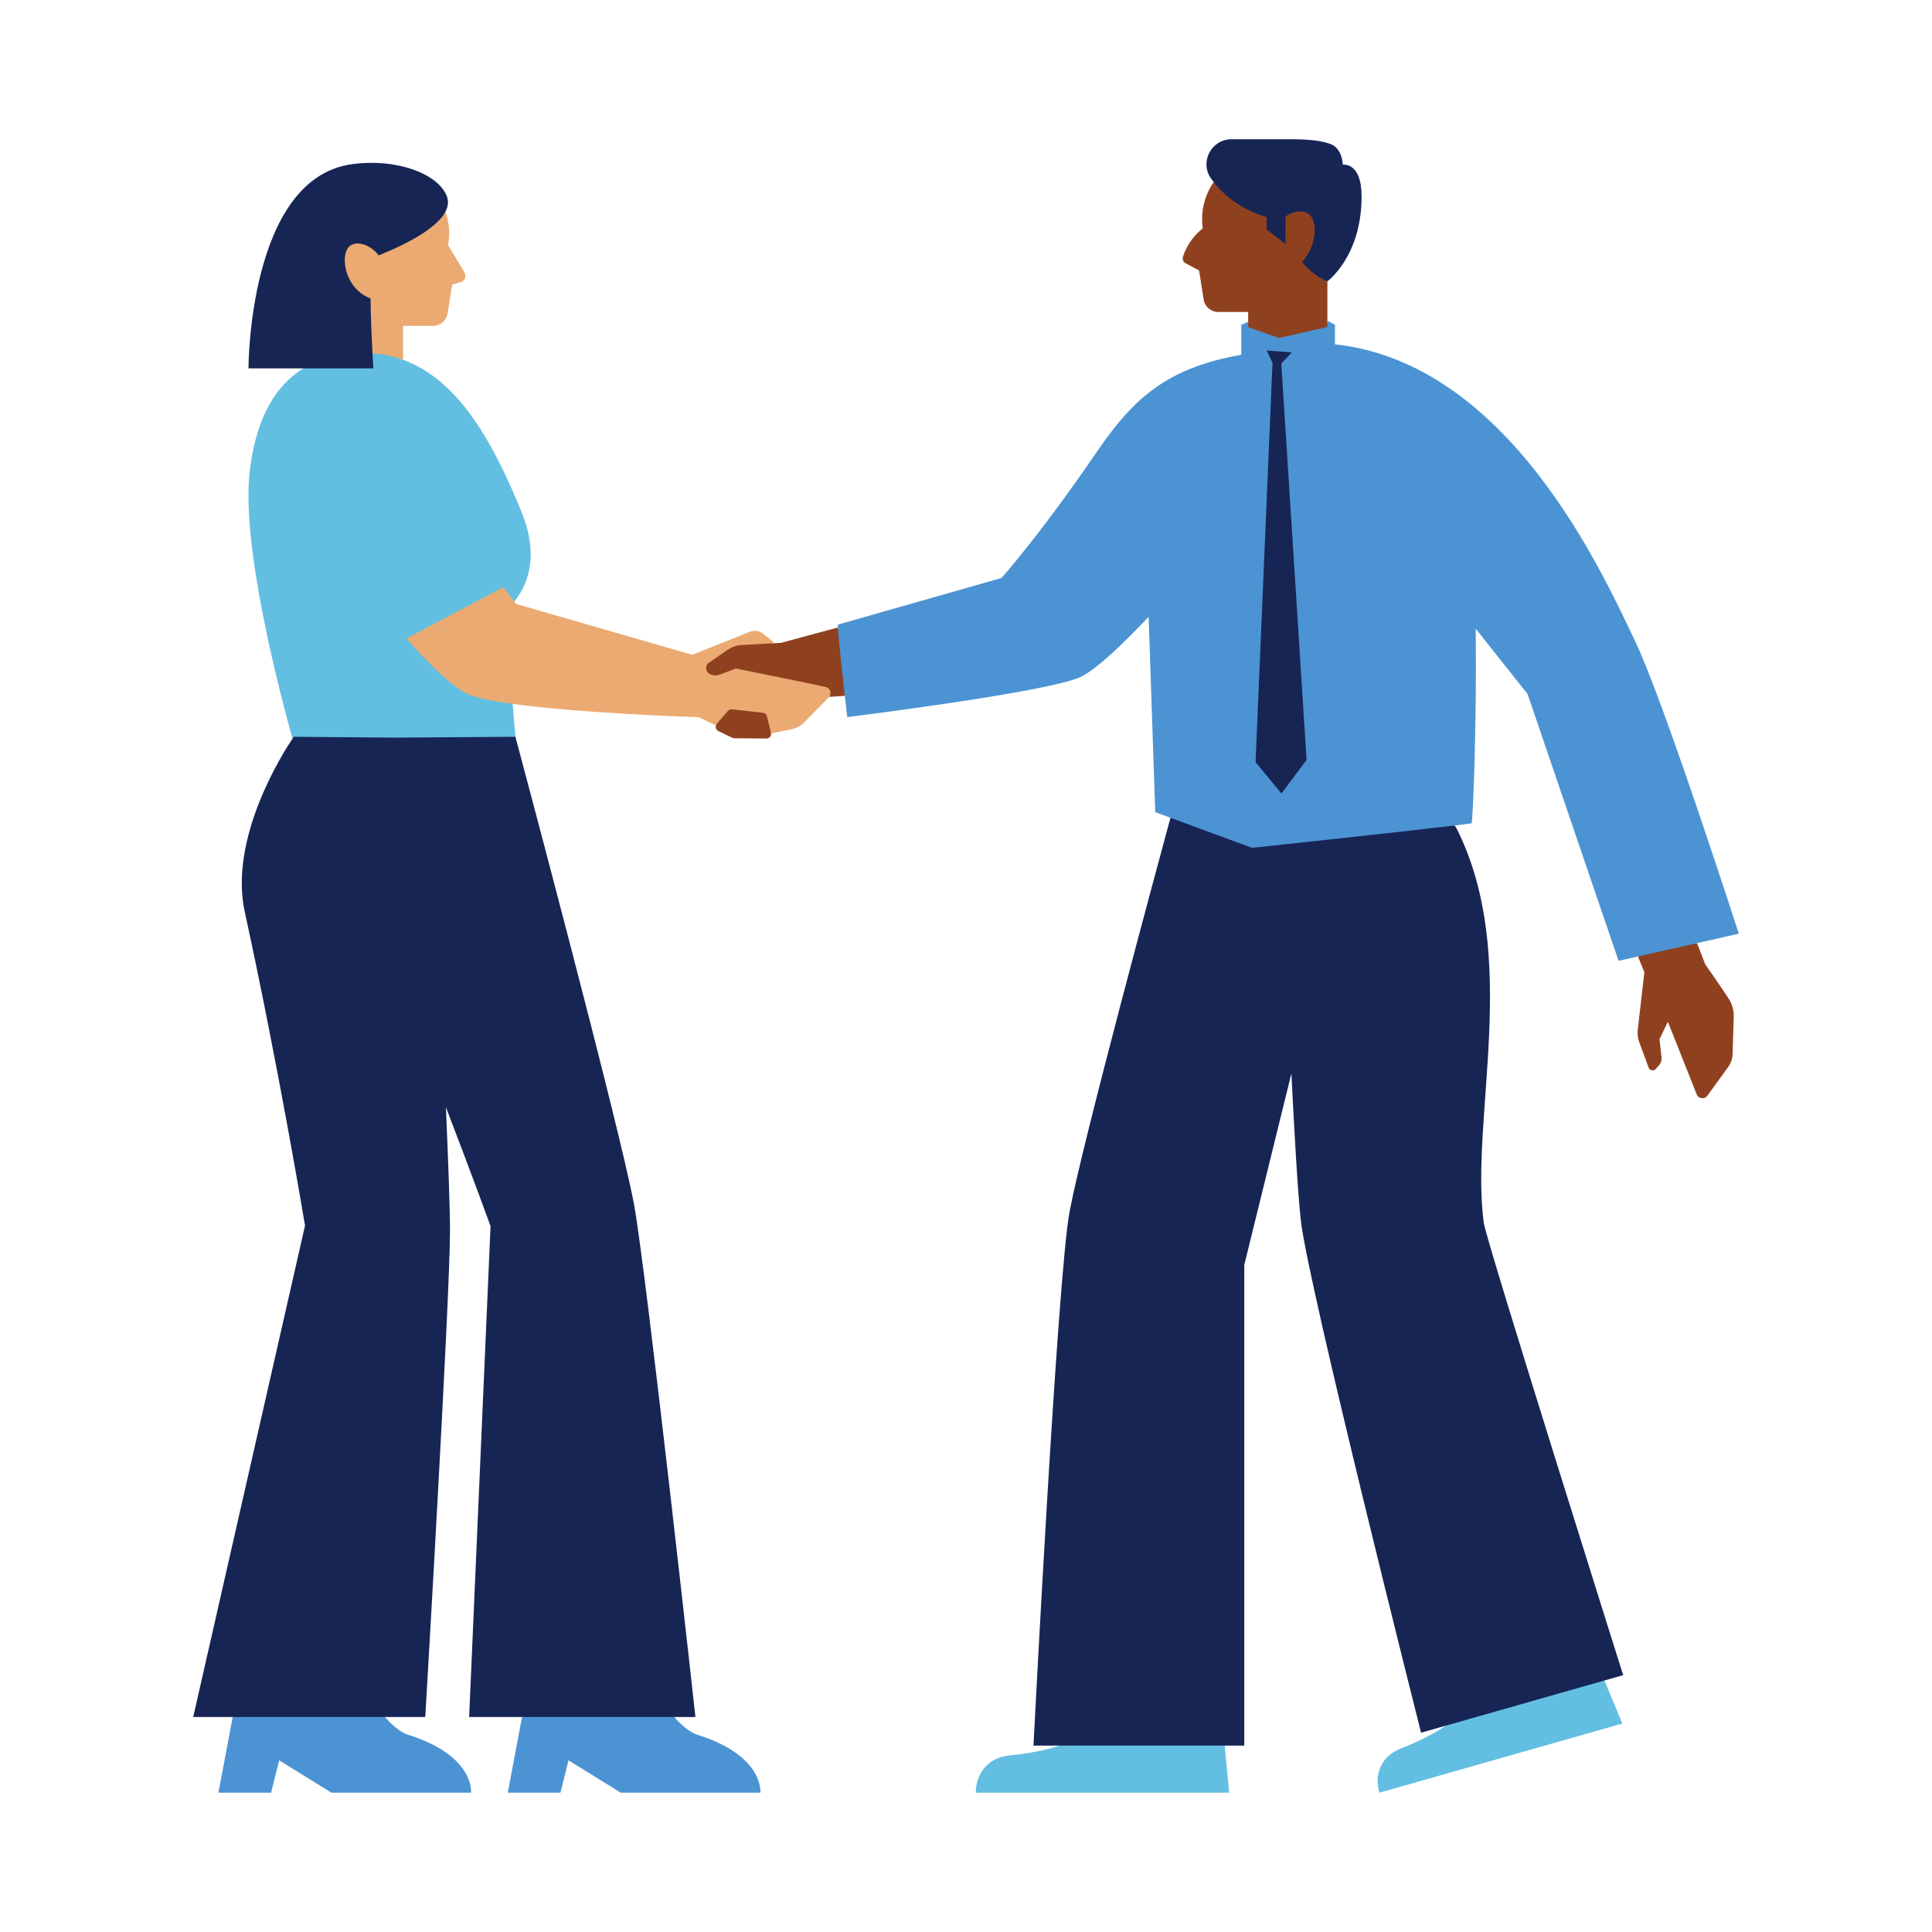
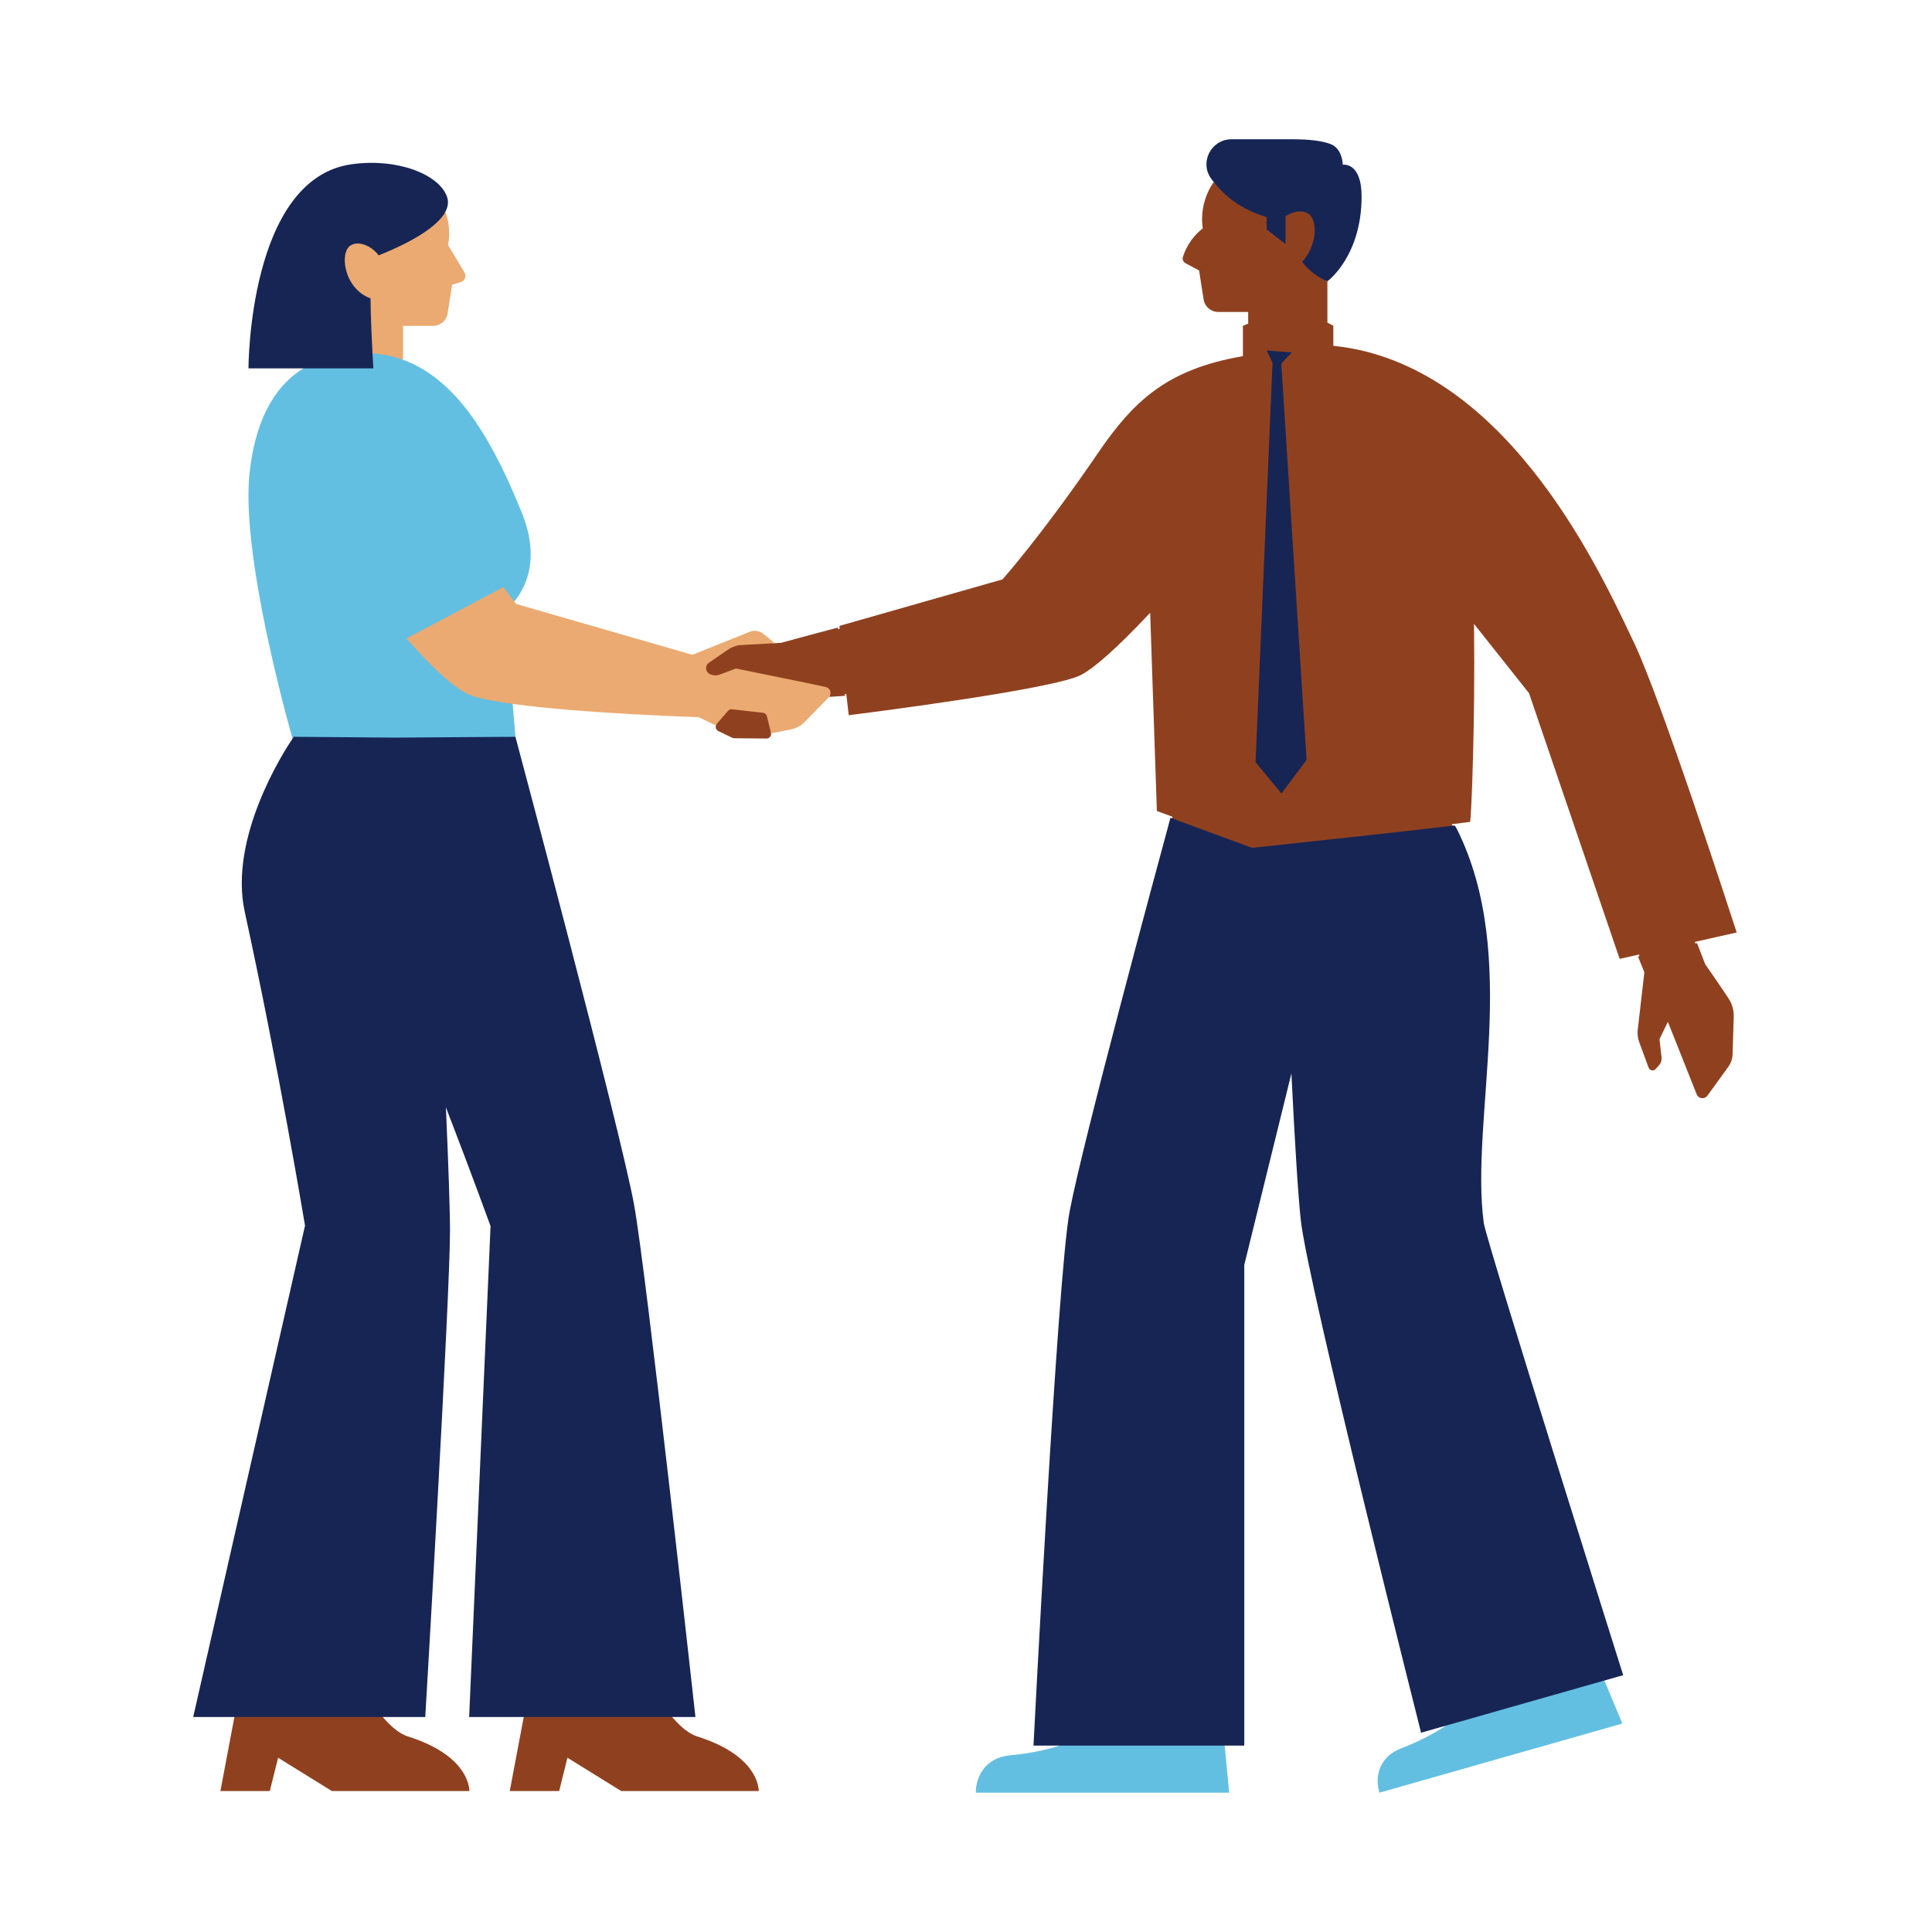
<svg xmlns="http://www.w3.org/2000/svg" width="500" zoomAndPan="magnify" viewBox="0 0 375 375" height="500" preserveAspectRatio="xMidYMid meet" version="1.0">
  <defs>
    <clipPath id="bbb53a494e">
      <path d="M 37.5 27 L 337.5 27 L 337.5 347.992 L 37.5 347.992 Z M 37.5 27 " clip-rule="nonzero" />
    </clipPath>
    <clipPath id="9f19ca0000">
      <path d="M 42 62 L 337.5 62 L 337.5 347.992 L 42 347.992 Z M 42 62 " clip-rule="nonzero" />
    </clipPath>
    <clipPath id="b602291649">
      <path d="M 48 68 L 315 68 L 315 347.992 L 48 347.992 Z M 48 68 " clip-rule="nonzero" />
    </clipPath>
    <clipPath id="9fd5f1be6e">
      <path d="M 37.5 27 L 316 27 L 316 339 L 37.5 339 Z M 37.5 27 " clip-rule="nonzero" />
    </clipPath>
  </defs>
  <g clip-path="url(#bbb53a494e)">
    <path fill="#8f411f" d="M 335.531 193.832 C 336.211 194.883 336.555 196.113 336.516 197.359 L 336.297 204.621 C 336.27 205.496 335.98 206.348 335.465 207.059 L 331.406 212.664 C 330.852 213.434 329.664 213.281 329.32 212.395 L 323.73 198.324 L 322.109 201.707 L 322.504 205.258 C 322.566 205.809 322.391 206.359 322.016 206.77 L 321.355 207.5 C 320.945 207.949 320.207 207.805 320 207.238 L 318.191 202.336 C 317.918 201.594 317.809 200.801 317.867 200.012 L 319.172 188.715 L 317.922 185.645 L 318.242 185.574 L 318.117 185.273 L 314.371 186.117 L 296.785 134.555 L 286.102 121.094 L 286.113 122.031 C 286.324 140.188 285.625 157.57 285.363 159.52 C 285.07 159.57 284.293 159.676 282.312 159.914 L 281.742 159.984 L 282.098 160.434 C 282.254 160.629 282.383 160.836 282.488 161.043 C 290.523 177.117 289.172 195.996 287.98 212.656 C 287.332 221.719 286.719 230.281 287.688 237.441 C 288.133 240.758 312.613 318.461 314.652 324.93 L 310.977 325.977 L 314.461 334.328 L 267.973 347.562 C 267.363 345.367 267.578 341.402 272.078 339.656 C 275.402 338.363 278.352 336.867 280.852 335.203 L 280.59 334.629 L 276.059 335.918 C 274.598 330.109 254.117 248.73 252.812 236.879 C 252.309 232.281 251.691 222.684 250.98 208.344 L 250.348 208.281 L 241.191 245.488 L 241.191 338.504 L 237.355 338.504 L 238.227 347.637 L 189.738 347.637 C 189.805 345.32 191.184 341.496 196.02 341.039 C 199.582 340.703 202.855 340.062 205.75 339.129 L 205.652 338.504 L 200.934 338.504 C 201.25 332.402 205.668 247.184 207.922 235.234 C 210.465 221.734 224.676 169.207 227.5 158.816 L 227.578 158.531 L 224.547 157.414 L 223.246 118.934 L 222.715 119.496 C 217.02 125.551 212.586 129.52 209.891 130.973 C 204.715 133.758 168.543 138.344 164.742 138.82 C 164.668 138.215 164.504 136.801 164.301 135.023 L 164.27 134.719 L 163.961 134.742 C 163.957 134.742 163.953 134.742 163.949 134.742 C 163.961 134.848 163.973 134.957 163.984 135.062 C 162.672 135.152 161.625 135.219 160.93 135.262 C 161.012 135.16 161.07 135.047 161.113 134.93 C 161.047 134.934 160.969 134.938 160.906 134.941 L 160.77 134.953 L 160.668 135.074 L 160.633 135.125 L 155.887 139.969 C 155.25 140.617 154.438 141.059 153.547 141.238 L 149.605 142.031 L 149.652 142.223 C 149.664 142.266 149.664 142.305 149.672 142.344 C 149.727 142.871 149.316 143.352 148.77 143.348 L 142.523 143.293 C 142.387 143.293 142.258 143.262 142.137 143.203 L 139.422 141.891 C 139 141.684 138.828 141.211 138.961 140.797 C 138.996 140.695 139.043 140.602 139.113 140.512 L 139.094 140.504 C 137.844 139.934 136.762 139.414 135.875 138.969 C 135.773 138.914 135.629 138.895 135.57 138.887 C 135.316 138.879 112.898 138.145 99.551 136.312 L 99.152 136.258 L 99.73 143.074 C 99.945 143.883 119.969 218.777 122.75 233.824 C 125 246.012 133.953 326.859 134.625 332.949 L 130.172 332.949 L 130.641 333.484 C 132.312 335.391 133.887 336.586 135.312 337.035 C 146.395 340.531 147.234 346.293 147.273 347.637 L 120.578 347.637 L 110.141 341.176 L 108.535 347.637 L 98.945 347.637 L 101.719 332.949 L 91.398 332.949 L 95.539 237.938 L 95.516 237.879 C 95.48 237.785 92.012 228.207 86.852 214.809 L 86.23 214.938 C 86.758 227.066 87.023 235.137 87.023 238.922 C 87.023 251.348 82.562 327.5 82.242 332.949 L 74.012 332.949 L 74.477 333.484 C 76.152 335.391 77.723 336.586 79.148 337.035 C 90.23 340.531 91.07 346.293 91.113 347.637 L 64.414 347.637 L 53.977 341.176 L 52.371 347.637 L 42.781 347.637 L 45.555 332.949 L 37.902 332.949 L 59.531 237.902 L 59.52 237.84 C 59.469 237.539 54.41 207.137 47.816 176.902 C 44.742 162.801 54.957 146.648 57.035 143.551 L 57.117 143.43 L 57.078 143.289 C 54.066 132.422 47.227 105.645 48.773 91.707 C 49.848 82.012 53.312 75.305 59.07 71.773 L 60.039 71.18 L 48.555 71.18 C 48.621 67.562 49.727 34.832 68.27 32.203 C 69.543 32.023 70.84 31.93 72.121 31.93 C 79.102 31.93 85.133 34.602 86.457 38.277 C 86.762 39.121 86.668 39.992 86.176 40.934 L 86.109 41.059 L 86.156 41.188 C 86.621 42.527 86.859 43.902 86.859 45.281 C 86.859 46.004 86.789 46.734 86.648 47.516 L 86.625 47.637 L 89.891 53.059 C 90.039 53.309 90.066 53.605 89.961 53.875 C 89.859 54.145 89.641 54.352 89.363 54.434 L 87.469 55.016 L 86.559 60.789 C 86.363 62.031 85.312 62.934 84.051 62.934 L 77.91 62.934 L 77.91 70.059 L 78.121 70.137 C 89.344 74.207 95.961 87.289 100.953 99.551 C 104.598 108.508 101.652 114.039 99.574 116.539 L 99.41 116.734 L 100.012 117.52 L 134.133 127.363 C 134.199 127.383 134.277 127.395 134.352 127.395 C 134.418 127.395 134.48 127.387 134.547 127.367 L 145.637 122.934 C 145.914 122.82 146.203 122.766 146.504 122.766 C 147.039 122.766 147.566 122.953 147.98 123.293 L 149.906 124.863 L 150.379 124.84 L 151.613 124.77 C 155.16 123.801 158.902 122.797 162.645 121.805 C 162.648 121.902 162.656 122.016 162.664 122.133 C 162.684 122.125 162.707 122.121 162.727 122.113 L 162.977 122.047 L 162.965 121.793 C 162.961 121.648 162.957 121.547 162.957 121.477 L 194.574 112.465 L 194.637 112.398 C 194.711 112.312 202.309 103.773 213.141 87.902 C 220.09 77.719 226.586 71.719 240.98 69.176 L 241.246 69.129 L 241.246 63.246 L 242.27 62.816 L 242.27 60.547 L 236.449 60.547 C 235.039 60.547 233.844 59.523 233.625 58.133 L 232.738 52.492 L 230.113 51.094 C 229.672 50.859 229.453 50.344 229.605 49.863 C 230 48.605 231.031 46.199 233.457 44.34 C 233.375 43.762 233.32 43.176 233.32 42.574 C 233.32 39.883 234.156 37.387 235.578 35.328 C 235.645 35.414 235.719 35.504 235.789 35.59 C 235.809 35.562 235.824 35.535 235.84 35.512 L 235.977 35.316 L 235.828 35.129 C 235.66 34.914 235.496 34.695 235.34 34.48 C 234.34 33.094 234.211 31.355 234.992 29.828 C 235.785 28.277 237.293 27.355 239.027 27.355 L 250.742 27.355 C 254.066 27.355 256.32 27.621 258.051 28.223 C 260.254 28.988 260.316 31.949 260.316 31.977 L 260.32 32.352 L 260.691 32.289 C 260.699 32.289 260.766 32.281 260.867 32.281 C 261.594 32.281 263.965 32.703 263.965 38.141 C 263.965 49.465 257.523 54.297 257.457 54.344 L 257.328 54.441 L 257.328 54.473 C 257.527 54.562 257.645 54.605 257.645 54.605 C 257.645 54.605 257.648 54.605 257.648 54.602 L 257.648 62.625 L 258.797 63.227 L 258.797 67.121 L 259.082 67.152 C 291.516 70.68 309.672 108.961 316.508 123.375 L 317.164 124.754 C 322.387 135.707 335.746 176.844 337.09 180.992 L 328.957 182.828 L 329.074 183.129 L 329.391 183.059 L 330.973 187.148 C 330.977 187.148 334.402 192.082 335.531 193.832 Z M 335.531 193.832 " fill-opacity="1" fill-rule="nonzero" />
  </g>
  <path fill="#ebaa71" d="M 66.918 74.852 C 66.773 72.121 66.957 61.699 66.914 57.969 C 61.715 56.043 62.172 44.77 64.398 43.398 C 65.945 42.449 72.59 42.809 74 44.684 C 76.781 43.586 84.391 45.047 86.461 41.082 C 86.918 42.398 87.18 43.809 87.18 45.281 C 87.18 46.066 87.098 46.828 86.965 47.574 L 90.164 52.895 C 90.586 53.594 90.238 54.5 89.457 54.742 L 87.754 55.266 L 86.879 60.84 C 86.66 62.23 85.461 63.254 84.055 63.254 L 78.23 63.254 L 78.23 69.832 C 76.383 69.16 69.027 74.996 66.918 74.852 Z M 160.246 133.34 L 156.176 132.473 L 142.98 129.785 C 142.895 129.766 142.805 129.773 142.723 129.805 L 139.699 130.938 C 139.055 131.18 138.336 131.133 137.73 130.809 C 136.883 130.355 136.816 129.168 137.609 128.629 L 141.277 126.109 C 141.93 125.664 142.672 125.363 143.453 125.23 L 150.379 124.84 L 148.184 123.043 C 147.438 122.43 146.414 122.273 145.516 122.633 L 134.465 127.059 C 134.387 127.078 134.301 127.078 134.223 127.051 L 100.203 117.238 L 99.82 116.742 L 98.391 105.977 L 70.578 120.207 C 75.293 125.57 83.094 137.281 86.242 138.395 C 88.004 139.016 96.09 136.156 99.504 136.629 C 113.023 138.488 135.531 139.203 135.531 139.203 C 135.531 139.203 135.668 139.223 135.73 139.254 C 136.727 139.758 137.852 140.289 138.961 140.797 C 138.996 140.684 139.051 140.578 139.133 140.484 L 141.301 137.977 C 141.496 137.75 141.789 137.637 142.086 137.672 L 148.082 138.348 C 148.457 138.391 148.766 138.664 148.855 139.031 L 149.652 142.223 C 149.664 142.262 149.664 142.305 149.668 142.344 L 153.609 141.551 C 154.562 141.359 155.434 140.887 156.117 140.191 L 160.859 135.352 C 160.887 135.324 160.902 135.293 160.926 135.262 C 161.484 134.578 161.137 133.523 160.246 133.34 Z M 160.246 133.34 " fill-opacity="1" fill-rule="nonzero" />
  <g clip-path="url(#9f19ca0000)">
-     <path fill="#4c93d3" d="M 91.426 347.957 L 64.324 347.957 L 54.184 341.676 L 52.621 347.957 L 42.395 347.957 L 45.168 333.27 L 62.875 319.609 L 74.719 333.27 C 76.176 334.93 77.73 336.25 79.246 336.727 C 92.23 340.824 91.426 347.957 91.426 347.957 Z M 135.406 336.727 C 133.891 336.25 132.336 334.93 130.879 333.27 L 118.715 322.176 L 101.332 333.27 L 98.559 347.957 L 108.785 347.957 L 110.344 341.676 L 120.484 347.957 L 147.59 347.957 C 147.59 347.957 148.395 340.824 135.406 336.727 Z M 317.453 124.617 C 310.984 111.047 292.805 70.496 259.117 66.832 L 259.117 63.031 L 257.648 62.262 L 257.648 63.461 L 248.289 65.598 L 242.27 63.508 L 242.27 62.473 L 240.926 63.035 L 240.926 68.863 C 226.652 71.383 220.102 77.137 212.875 87.723 C 201.93 103.758 194.398 112.184 194.398 112.184 L 162.668 121.227 C 162.637 121.254 162.633 121.461 162.645 121.805 C 162.727 123.805 163.473 130.582 163.98 135.062 C 164.254 137.449 164.457 139.18 164.457 139.18 C 164.457 139.18 204.492 134.242 210.043 131.254 C 213.406 129.441 218.68 124.258 222.949 119.715 L 224.234 157.641 L 227.188 158.73 L 243.703 183.539 C 243.703 183.539 272.359 161.434 282.348 160.234 C 284.371 159.992 285.605 159.828 285.633 159.785 C 285.867 159.465 286.656 141.27 286.434 122.027 L 296.5 134.711 L 314.16 186.496 L 317.922 185.645 L 329.391 183.059 L 337.504 181.23 C 337.504 181.23 323 136.25 317.453 124.617 Z M 317.453 124.617 " fill-opacity="1" fill-rule="nonzero" />
-   </g>
+     </g>
  <g clip-path="url(#b602291649)">
    <path fill="#63bfe1" d="M 97.699 113.973 L 78.895 123.918 C 83.609 129.281 88.34 133.883 91.488 134.992 C 93.25 135.617 96.09 136.156 99.504 136.629 L 100.051 143.043 C 100.047 143.031 100.043 143.012 100.043 143.012 L 78.199 168.68 L 57.016 143.012 C 57.016 143.012 56.922 143.145 56.77 143.371 C 53.832 132.781 46.895 105.723 48.453 91.672 C 49.461 82.594 52.652 75.332 58.902 71.5 L 62.816 68.59 L 72.301 68.582 C 74.41 68.727 76.379 69.16 78.23 69.832 C 89.312 73.852 96.012 86.562 101.25 99.43 C 104.934 108.48 102.016 114.102 99.82 116.742 Z M 311.41 326.188 L 289.234 309.34 L 280.676 334.938 C 278.457 336.41 275.609 337.938 271.957 339.355 C 267.449 341.105 266.898 345.172 267.715 347.816 L 267.758 347.957 L 314.898 334.539 Z M 223.98 323.672 L 205.648 338.824 C 203.09 339.648 199.91 340.348 195.988 340.719 C 191.148 341.176 189.414 344.996 189.414 347.809 L 189.414 347.957 L 238.582 347.957 L 237.707 338.824 Z M 223.98 323.672 " fill-opacity="1" fill-rule="nonzero" />
  </g>
  <g clip-path="url(#9fd5f1be6e)">
    <path fill="#172555" d="M 123.062 233.766 C 125.418 246.523 134.984 333.27 134.984 333.27 L 91.062 333.27 L 95.215 237.988 C 95.215 237.988 91.773 228.473 86.551 214.922 C 87.023 225.762 87.344 234.734 87.344 238.922 C 87.344 251.902 82.543 333.27 82.543 333.27 L 37.5 333.27 L 59.203 237.895 C 59.203 237.895 54.172 207.547 47.504 176.973 C 44.367 162.602 55.02 145.977 56.77 143.375 C 56.922 143.145 57.016 143.012 57.016 143.012 L 76.699 143.172 L 100.043 143.012 C 100.043 143.012 100.047 143.031 100.051 143.043 C 100.422 144.43 120.289 218.738 123.062 233.766 Z M 288.004 237.395 C 285.266 217.133 295.23 185.812 282.773 160.898 C 282.656 160.664 282.512 160.441 282.348 160.234 C 272.359 161.434 243.02 164.566 243.02 164.566 L 227.188 158.73 C 224.789 167.57 210.176 221.543 207.605 235.172 C 205.25 247.668 200.598 338.824 200.598 338.824 L 241.512 338.824 L 241.512 245.527 L 250.66 208.359 C 251.262 220.512 251.914 231.652 252.492 236.91 C 253.855 249.309 275.828 336.316 275.828 336.316 L 280.676 334.938 L 295.242 330.789 L 311.41 326.188 L 315.059 325.148 C 315.059 325.148 288.465 240.797 288.004 237.395 Z M 243.703 147.938 L 248.727 154.02 L 253.605 147.504 L 248.699 70.562 L 250.742 68.398 L 245.859 68.031 L 247.035 70.504 L 246.988 70.52 Z M 235.578 35.328 C 237.699 38.027 240.941 40.695 245.859 42.145 L 245.859 44.531 L 249.52 47.367 L 249.52 42 C 250.98 41.023 252.691 40.695 253.898 41.438 C 255.84 42.633 255.672 47.66 252.738 50.836 C 254.93 53.637 257.648 54.605 257.648 54.605 C 257.648 54.605 257.648 54.605 257.648 54.602 C 257.676 54.582 264.285 49.75 264.285 38.141 C 264.285 31.359 260.637 31.973 260.637 31.973 C 260.637 31.973 260.605 28.77 258.156 27.918 C 256.473 27.332 254.266 27.031 250.742 27.031 L 239.031 27.031 C 235.102 27.031 232.781 31.48 235.078 34.668 C 235.238 34.887 235.406 35.109 235.578 35.328 Z M 72.469 71.5 C 72.469 71.5 72.395 70.344 72.301 68.582 C 72.152 65.852 71.961 61.652 71.918 57.918 C 66.719 55.996 65.836 49 68.062 47.629 C 69.609 46.676 72.09 47.691 73.5 49.566 C 76.277 48.469 84.391 45.047 86.461 41.082 C 86.953 40.133 87.113 39.156 86.758 38.168 C 85.184 33.797 77.047 30.633 68.223 31.883 C 48.191 34.723 48.23 71.5 48.23 71.5 Z M 72.469 71.5 " fill-opacity="1" fill-rule="nonzero" />
  </g>
</svg>